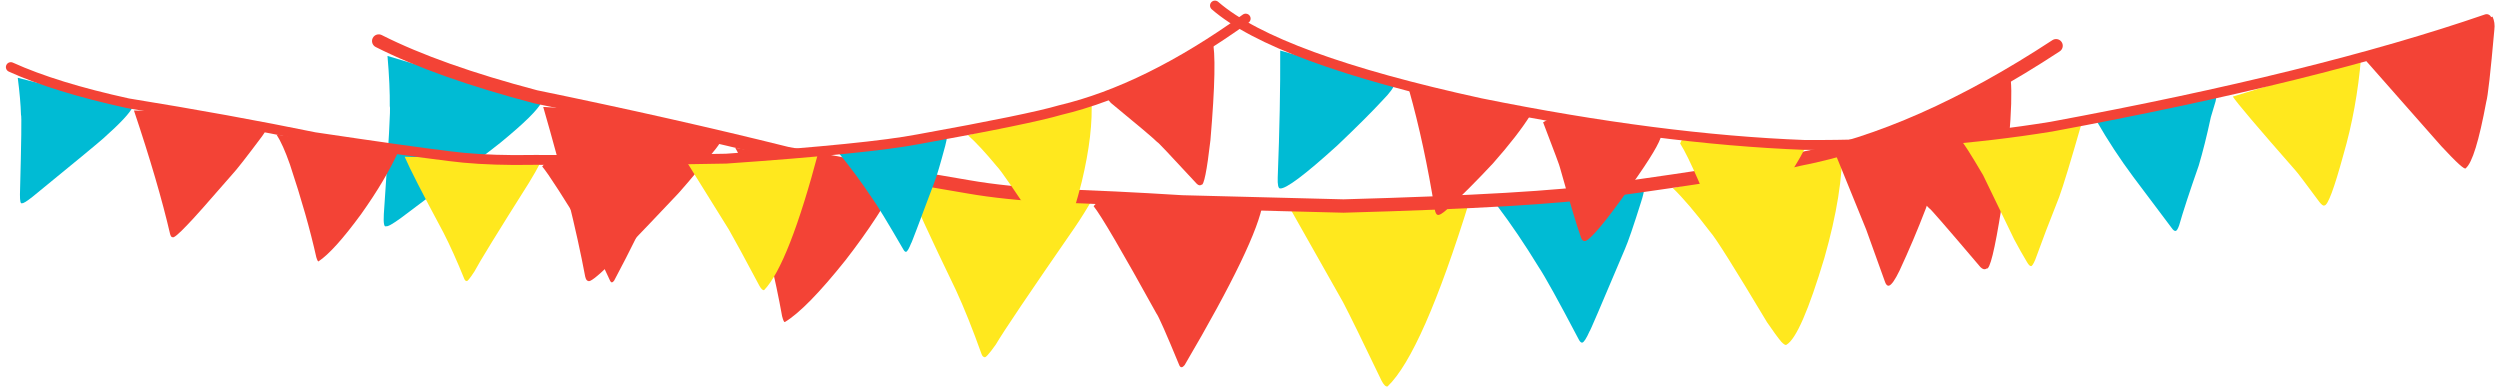
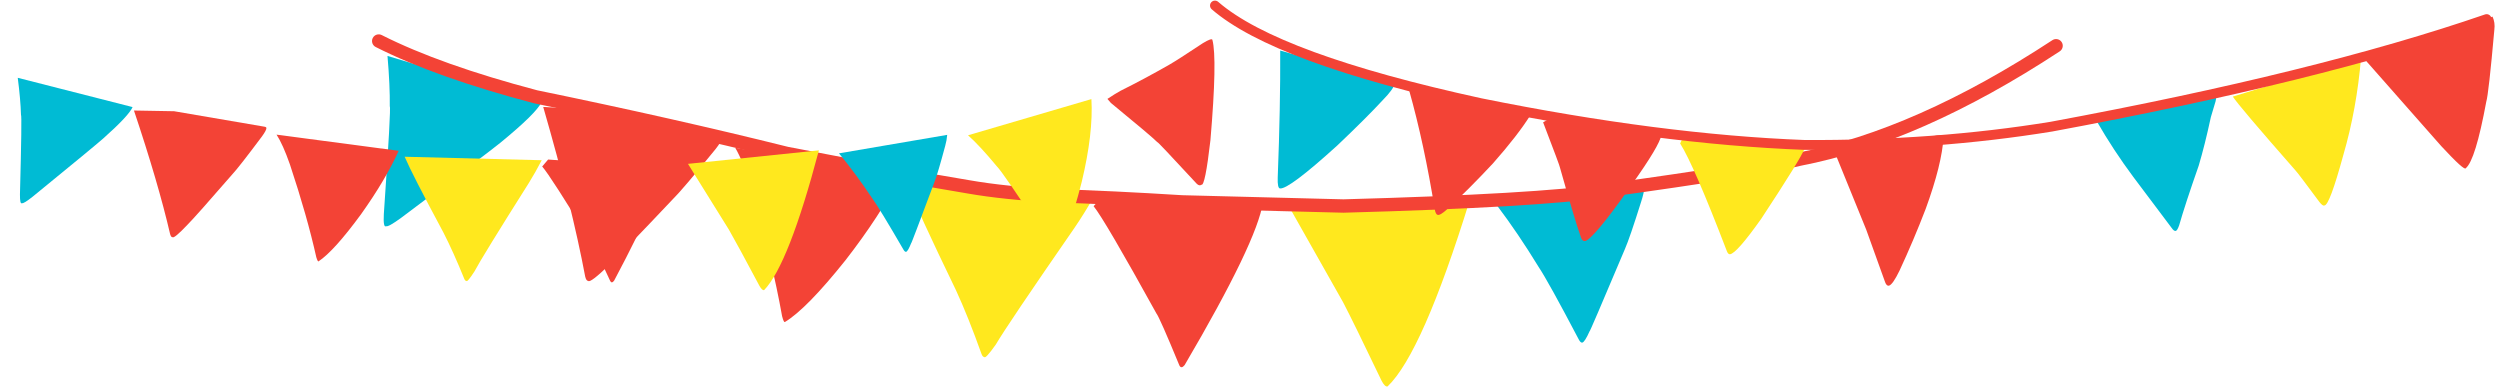
<svg xmlns="http://www.w3.org/2000/svg" height="70" preserveAspectRatio="xMidYMid meet" version="1.0" viewBox="318.8 1024.9 452.1 70.3" width="452" zoomAndPan="magnify">
  <g>
    <g fill="#f34336" id="change1_10">
      <path d="M416.514,1044.316Q421.753,1062.424,424.136,1075.114Q424.331,1075.917,424.682,1075.903Q425.054,1076.35,428.521,1072.983Q430.612,1071.056,440.068,1061.049Q441.71,1059.449,447.791,1051.993Q448.918,1050.566,448.946,1050.025Q448.99,1049.738,448.378,1049.628L426.397,1044.907 Z" />
    </g>
    <g fill="#f34336" id="change1_1">
      <path d="M451.377,1051.734Q452.848,1054.22,454.367,1059.236Q458.081,1072.203,459.891,1082.315Q460.202,1083.511,460.411,1083.364Q464.348,1080.982,471.403,1072.149Q477.755,1063.967,481.283,1056.98 Z" />
    </g>
    <g fill="#f34336" id="change1_4">
      <path d="M516.453,1062.334Q518.487,1064.857,527.855,1081.811Q528.436,1082.544,532.023,1091.244Q532.362,1091.941,532.98,1091.191Q546.119,1068.813,547.2,1061.655Q547.004,1061.325,546.361,1061.352Q529.244,1062.206,529.39,1061.994L517.99,1060.677 Z" />
    </g>
    <g fill="#f34336" id="change1_5">
-       <path d="M657.144,1052.573Q666.938,1061.33,668.218,1062.768Q667.897,1062.125,677.469,1073.391Q678.089,1074.016,678.59,1073.657Q679.478,1074.1,681.268,1062.793Q683.824,1042.78,682.793,1038.1Q682.683,1037.57,680.423,1038.81Q673.968,1042.714,671.909,1043.774Q665.587,1047.038,659.697,1049.664Q658.367,1050.31,656.332,1051.547 Z" />
-     </g>
+       </g>
    <g fill="#ffe81e" id="change2_4">
      <path d="M482.689,1058.504Q484.373,1062.939,491.462,1077.596Q493.704,1082.459,496.119,1089.223Q496.336,1089.739,496.596,1089.713Q496.78,1090.168,498.695,1087.459Q500.668,1084.06,512.998,1066.248Q514.777,1063.64,516.4,1060.783 Z" />
    </g>
    <g fill="#ffe81e" id="change2_6">
      <path d="M552.378,1063.193L561.76,1079.794Q563.715,1083.546,568.719,1093.989Q569.35,1095.206,569.831,1095.066Q576.144,1089.032,584.757,1061.224 Z" />
    </g>
    <g fill="#ffe81e" id="change2_7">
-       <path d="M621.632,1059.061Q624.372,1061.695,628.41,1067.008Q629.816,1068.522,638.73,1083.411Q640.4,1085.86,641.332,1086.968Q642.02,1087.681,642.255,1087.496Q644.853,1086.03,649.149,1071.712Q652.529,1059.849,652.389,1051.427 Z" />
-     </g>
+       </g>
    <g fill="#00bbd4" id="change3_6">
      <path d="M388.24,1035.056Q388.709,1040.502,388.655,1044.219Q388.92,1044.197,387.576,1063.779Q387.44,1066.297,387.993,1065.974Q388.402,1066.142,390.708,1064.461Q406.314,1052.777,408.703,1050.846Q415.24,1045.495,416.212,1043.456 Z" />
    </g>
    <g fill="#00bbd4" id="change3_1">
      <path d="M589.673,1062.173Q593.503,1067.234,597.231,1073.331Q599.008,1075.991,604.53,1086.51Q604.863,1087.16,605.173,1087.111Q605.612,1087.056,606.538,1084.991Q606.403,1085.566,612.914,1070.146Q613.816,1068.098,615.912,1061.404Q616.356,1060.059,616.507,1058.74 Z" />
    </g>
    <g fill="#f34336" id="change1_8">
      <path d="M387.195,1031.267L387.195,1031.267Q397.877,1036.669,415.45,1041.301L415.386,1041.286Q440.333,1046.421,461.049,1051.582L460.985,1051.567Q484.389,1056.067,493.837,1057.612L493.851,1057.614Q500.557,1058.792,509.561,1059.23L509.54,1059.229Q519.805,1059.55,532.571,1060.346L532.526,1060.344L561.853,1061.093L561.789,1061.093Q596.952,1060.127,609.151,1058.32L609.163,1058.318Q636.721,1054.525,644.299,1052.631L644.363,1052.617Q665.699,1048.496,690.546,1032.192C691.107,1031.824,691.861,1031.981,692.229,1032.542C692.597,1033.103,692.44,1033.856,691.879,1034.224L691.879,1034.224Q666.631,1050.791,644.824,1055.003L644.889,1054.988Q637.183,1056.914,609.494,1060.726L609.507,1060.724Q597.163,1062.553,561.855,1063.522L561.791,1063.522L532.464,1062.774L532.42,1062.772Q519.69,1061.977,509.464,1061.658L509.443,1061.657Q500.287,1061.212,493.431,1060.008L493.445,1060.01Q483.967,1058.46,460.526,1053.954L460.462,1053.94Q439.791,1048.79,414.896,1043.667L414.831,1043.651Q397.009,1038.954,386.098,1033.436C385.499,1033.133,385.259,1032.402,385.562,1031.803C385.865,1031.205,386.596,1030.965,387.195,1031.267 Z" />
    </g>
  </g>
  <g>
    <g fill="#f34336" id="change1_13">
      <path d="M342.204,1044.967Q346.622,1058.134,348.769,1067.402Q348.937,1067.987,349.195,1067.966Q349.483,1068.284,351.931,1065.697Q353.41,1064.214,360.061,1056.555Q361.22,1055.326,365.465,1049.649Q366.25,1048.564,366.254,1048.165Q366.277,1047.952,365.824,1047.891L349.497,1045.097 Z" />
    </g>
    <g fill="#f34336" id="change1_15">
      <path d="M368.096,1049.347Q369.257,1051.132,370.53,1054.776Q373.665,1064.207,375.311,1071.595Q375.577,1072.466,375.727,1072.351Q378.551,1070.475,383.47,1063.755Q387.893,1057.535,390.273,1052.283 Z" />
    </g>
    <g fill="#f34336" id="change1_2">
      <path d="M416.328,1055.133Q417.903,1056.928,425.324,1069.117Q425.775,1069.639,428.685,1075.931Q428.956,1076.435,429.388,1075.863Q438.366,1058.984,438.94,1053.681Q438.785,1053.444,438.312,1053.484Q425.739,1054.643,425.841,1054.482L417.408,1053.866 Z" />
    </g>
    <g fill="#f34336" id="change1_12">
      <path d="M519.589,1043.587Q527.071,1049.73,528.057,1050.749Q527.801,1050.286,535.196,1058.282Q535.672,1058.723,536.029,1058.443Q536.697,1058.742,537.664,1050.363Q538.926,1035.552,538.022,1032.139Q537.923,1031.752,536.298,1032.735Q531.668,1035.809,530.186,1036.653Q525.633,1039.252,521.378,1041.367Q520.419,1041.884,518.96,1042.858 Z" />
    </g>
    <g fill="#ffe81e" id="change2_5">
      <path d="M391.355,1053.36Q392.732,1056.573,398.405,1067.142Q400.206,1070.653,402.193,1075.557Q402.369,1075.93,402.56,1075.902Q402.709,1076.231,404.035,1074.179Q405.381,1071.616,413.906,1058.122Q415.134,1056.147,416.241,1053.993 Z" />
    </g>
    <g fill="#ffe81e" id="change2_2">
      <path d="M442.799,1054.652L450.22,1066.581Q451.775,1069.283,455.782,1076.815Q456.284,1077.691,456.634,1077.573Q461.095,1072.936,466.572,1052.2 Z" />
    </g>
    <g fill="#ffe81e" id="change2_1">
      <path d="M493.65,1049.464Q495.749,1051.318,498.885,1055.104Q499.967,1056.175,506.99,1066.859Q508.296,1068.609,509.016,1069.396Q509.544,1069.9,509.712,1069.757Q511.578,1068.597,514.297,1057.924Q516.417,1049.086,516.054,1042.892 Z" />
    </g>
    <g fill="#00bbd4" id="change3_2">
      <path d="M321.104,1039.027Q321.618,1043.022,321.694,1045.76Q321.888,1045.735,321.505,1060.191Q321.484,1062.049,321.88,1061.794Q322.187,1061.905,323.832,1060.596Q334.958,1051.512,336.656,1050.016Q341.303,1045.875,341.955,1044.343 Z" />
    </g>
    <g fill="#00bbd4" id="change3_3">
      <path d="M470.22,1052.745Q473.197,1056.352,476.13,1060.725Q477.52,1062.628,481.911,1070.2Q482.177,1070.668,482.403,1070.622Q482.725,1070.568,483.343,1069.02Q483.261,1069.447,487.576,1057.894Q488.176,1056.359,489.512,1051.366Q489.797,1050.362,489.867,1049.387 Z" />
    </g>
    <g fill="#f34336" id="change1_7">
-       <path d="M320.217,1036.271L320.217,1036.271Q328.248,1039.916,341.327,1042.782L341.279,1042.773Q359.803,1045.779,375.212,1048.936L375.164,1048.927Q392.533,1051.514,399.534,1052.359L399.544,1052.36Q404.517,1053.019,411.159,1053.062L411.143,1053.062Q418.709,1052.98,428.131,1053.17L428.098,1053.17L449.709,1052.813L449.661,1052.815Q475.515,1051.014,484.439,1049.305L484.443,1049.305L484.451,1049.303L484.456,1049.302Q504.618,1045.657,510.136,1044.028L510.183,1044.016Q525.76,1040.321,543.545,1027.55C543.947,1027.262,544.506,1027.353,544.794,1027.755C545.083,1028.156,544.991,1028.716,544.59,1029.004L544.59,1029.004Q526.518,1041.982,510.596,1045.758L510.642,1045.745Q505.031,1047.402,484.774,1051.064L484.779,1051.063L484.771,1051.065L484.776,1051.064Q475.746,1052.793,449.786,1054.601L449.738,1054.603L428.127,1054.961L428.094,1054.961Q418.7,1054.771,411.162,1054.852L411.147,1054.852Q404.392,1054.809,399.309,1054.135L399.319,1054.136Q392.293,1053.288,374.9,1050.698L374.852,1050.69Q359.477,1047.539,340.993,1044.54L340.944,1044.53Q327.68,1041.625,319.477,1037.901C319.027,1037.697,318.828,1037.166,319.032,1036.716C319.237,1036.266,319.767,1036.067,320.217,1036.271 Z" />
-     </g>
+       </g>
    <g fill="#00bbd4" id="change3_5">
      <path d="M550.336,1034.077Q550.388,1044.203,549.884,1057.141Q549.817,1059.07,550.296,1059.116Q551.888,1059.309,560.712,1051.302Q566.038,1046.244,568.994,1043.039Q570.867,1041.13,571.177,1040.025 Z" />
    </g>
    <g fill="#f34336" id="change1_6">
      <path d="M573.751,1041.322Q576.473,1050.965,578.407,1062.973Q578.573,1063.828,578.909,1063.912Q579.378,1064.065,580.736,1062.815Q584.535,1059.312,588.973,1054.561Q593.492,1049.441,595.79,1045.768 Z" />
    </g>
    <g fill="#f34336" id="change1_11">
      <path d="M598.071,1047.113Q601.156,1055.15,601.129,1055.321Q603.763,1064.658,604.855,1067.746Q605.21,1069.087,606.089,1068.484Q608.249,1067.003,615.326,1056.781Q619.862,1050.226,619.532,1049.043Q619.382,1048.611,618.812,1048.567Q617.012,1048.495,612.386,1047.731Q605.34,1046.874,599.206,1046.469 Z" />
    </g>
    <g fill="#f34336" id="change1_14">
      <path d="M651.055,1052.628L656.74,1066.596L660.101,1075.939Q660.384,1076.872,660.885,1076.769Q661.573,1076.545,662.782,1074.05Q665.364,1068.493,667.533,1062.839Q670.498,1054.728,670.784,1049.753Q670.762,1049.38,669.615,1049.49Q664.525,1050.624,658.349,1051.156Q655.037,1051.38,650.341,1050.985 Z" />
    </g>
    <g fill="#f34336" id="change1_9">
      <path d="M747.403,1035.841L761.142,1051.419Q765.436,1056.05,765.609,1055.432Q767.352,1054.02,769.324,1043.382Q769.756,1041.943,770.793,1030.305Q770.964,1029.001,770.46,1027.918 Z" />
    </g>
    <g fill="#ffe81e" id="change2_9">
      <path d="M622.957,1050.956Q625.424,1054.841,631.433,1070.491Q631.654,1071.094,632.01,1071.065Q633.228,1070.904,637.697,1064.594Q644.898,1053.647,645.546,1051.883Q645.985,1050.996,645.344,1051.046L635.093,1050.867L623.71,1049.245 Z" />
    </g>
    <g fill="#ffe81e" id="change2_8">
-       <path d="M673.985,1050.472Q674.54,1050.887,677.967,1056.711L683.613,1068.38Q684.769,1070.546,685.926,1072.476Q686.351,1073.219,686.641,1073.213Q686.895,1073.313,687.431,1072.057Q689.18,1067.194,691.779,1060.665Q692.889,1057.621,695.82,1047.399 Z" />
-     </g>
+       </g>
    <g fill="#ffe81e" id="change2_3">
      <path d="M723.305,1042.439Q724.364,1044.099,734.693,1055.86Q735.126,1056.3,739.02,1061.566Q739.663,1062.382,739.942,1062.205Q740.863,1062.225,743.375,1053.031Q745.814,1044.648,746.594,1035.316 Z" />
    </g>
    <g fill="#00bbd4" id="change3_4">
      <path d="M698.634,1046.975Q701.623,1052.17,705.235,1057.024L712.177,1066.258Q712.597,1066.881,712.926,1066.837Q713.218,1066.791,713.566,1065.802Q714.604,1062.14,717.108,1054.991Q718.23,1051.237,719.317,1046.166L720.168,1043.321Q720.282,1042.873,720.307,1042.344 Z" />
    </g>
    <g fill="#f34336" id="change1_3">
      <path d="M769.677,1029.215L769.677,1029.215Q738.99,1039.795,690.519,1048.779L690.5,1048.782Q669.335,1052.233,645.537,1052.111L645.507,1052.111Q619.236,1051.11,586.512,1044.502L586.498,1044.499Q549.126,1036.341,537.899,1026.584C537.526,1026.26,537.486,1025.695,537.81,1025.321C538.135,1024.948,538.7,1024.909,539.073,1025.233L539.073,1025.233Q549.955,1034.689,586.88,1042.75L586.866,1042.747Q619.449,1049.326,645.576,1050.322L645.546,1050.321Q669.194,1050.442,690.212,1047.015L690.193,1047.018Q738.531,1038.059,769.093,1027.522C769.561,1027.361,770.07,1027.609,770.231,1028.076C770.392,1028.544,770.144,1029.053,769.677,1029.215 Z" />
    </g>
  </g>
</svg>